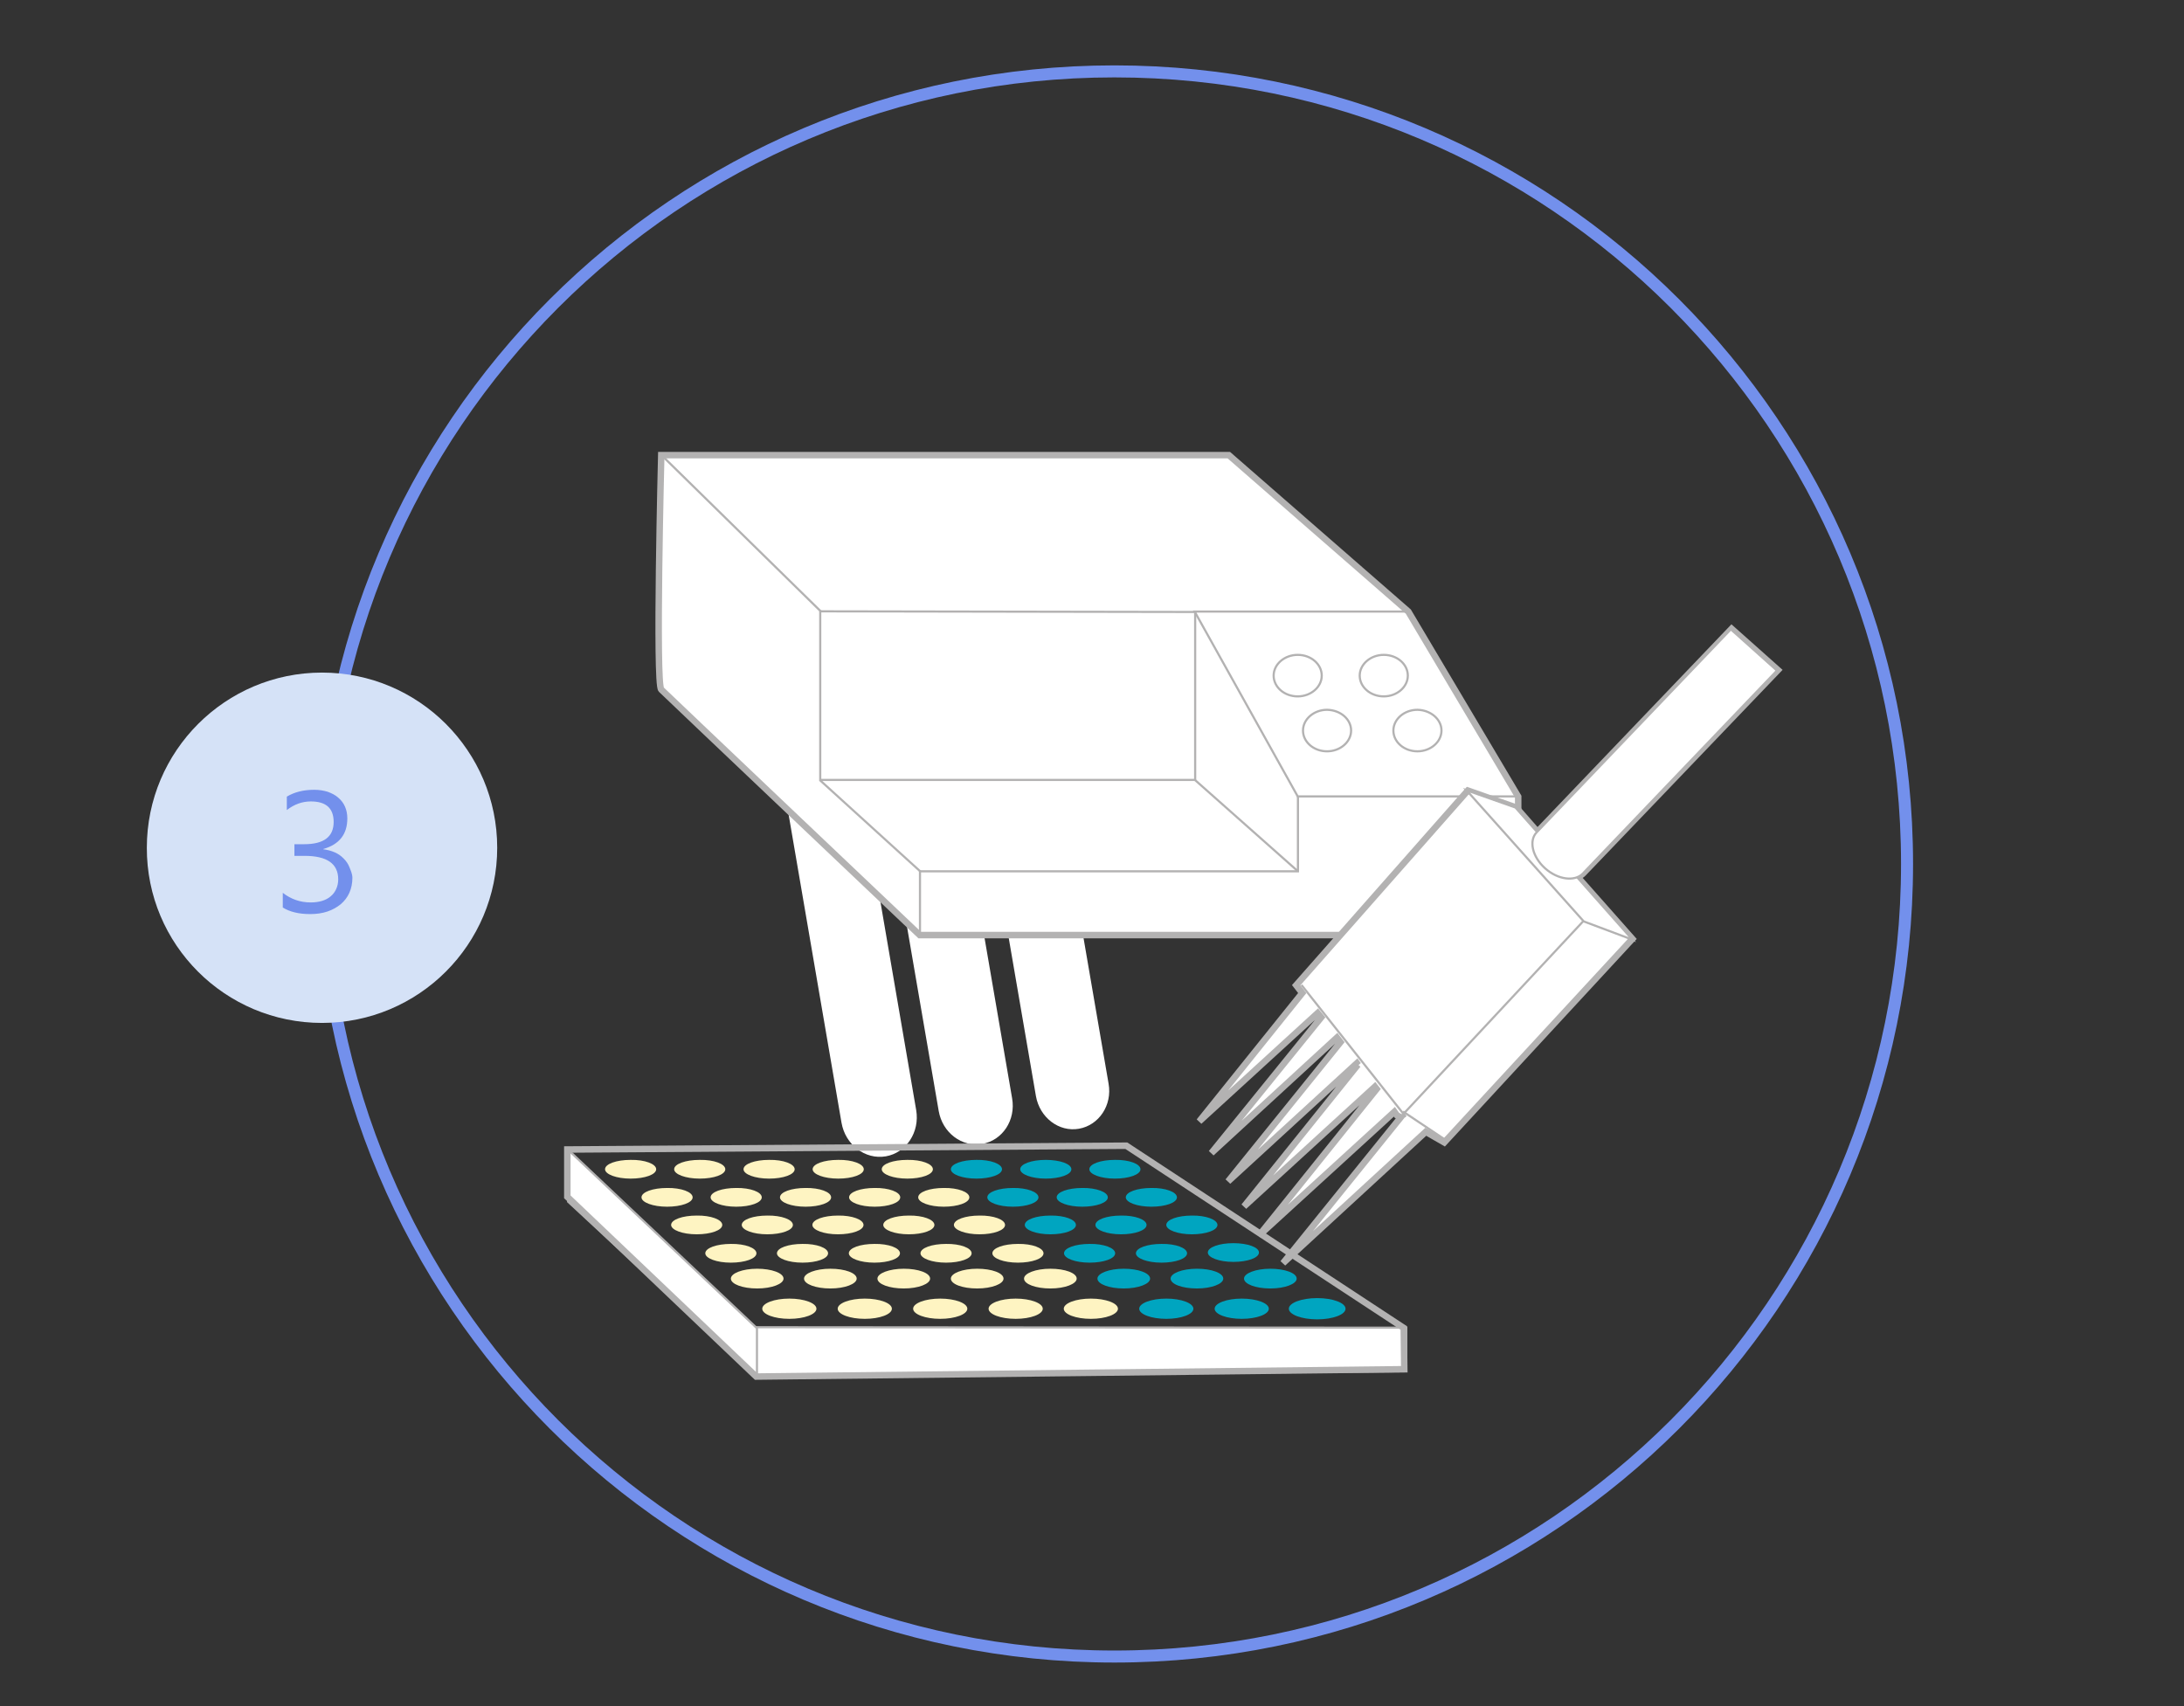
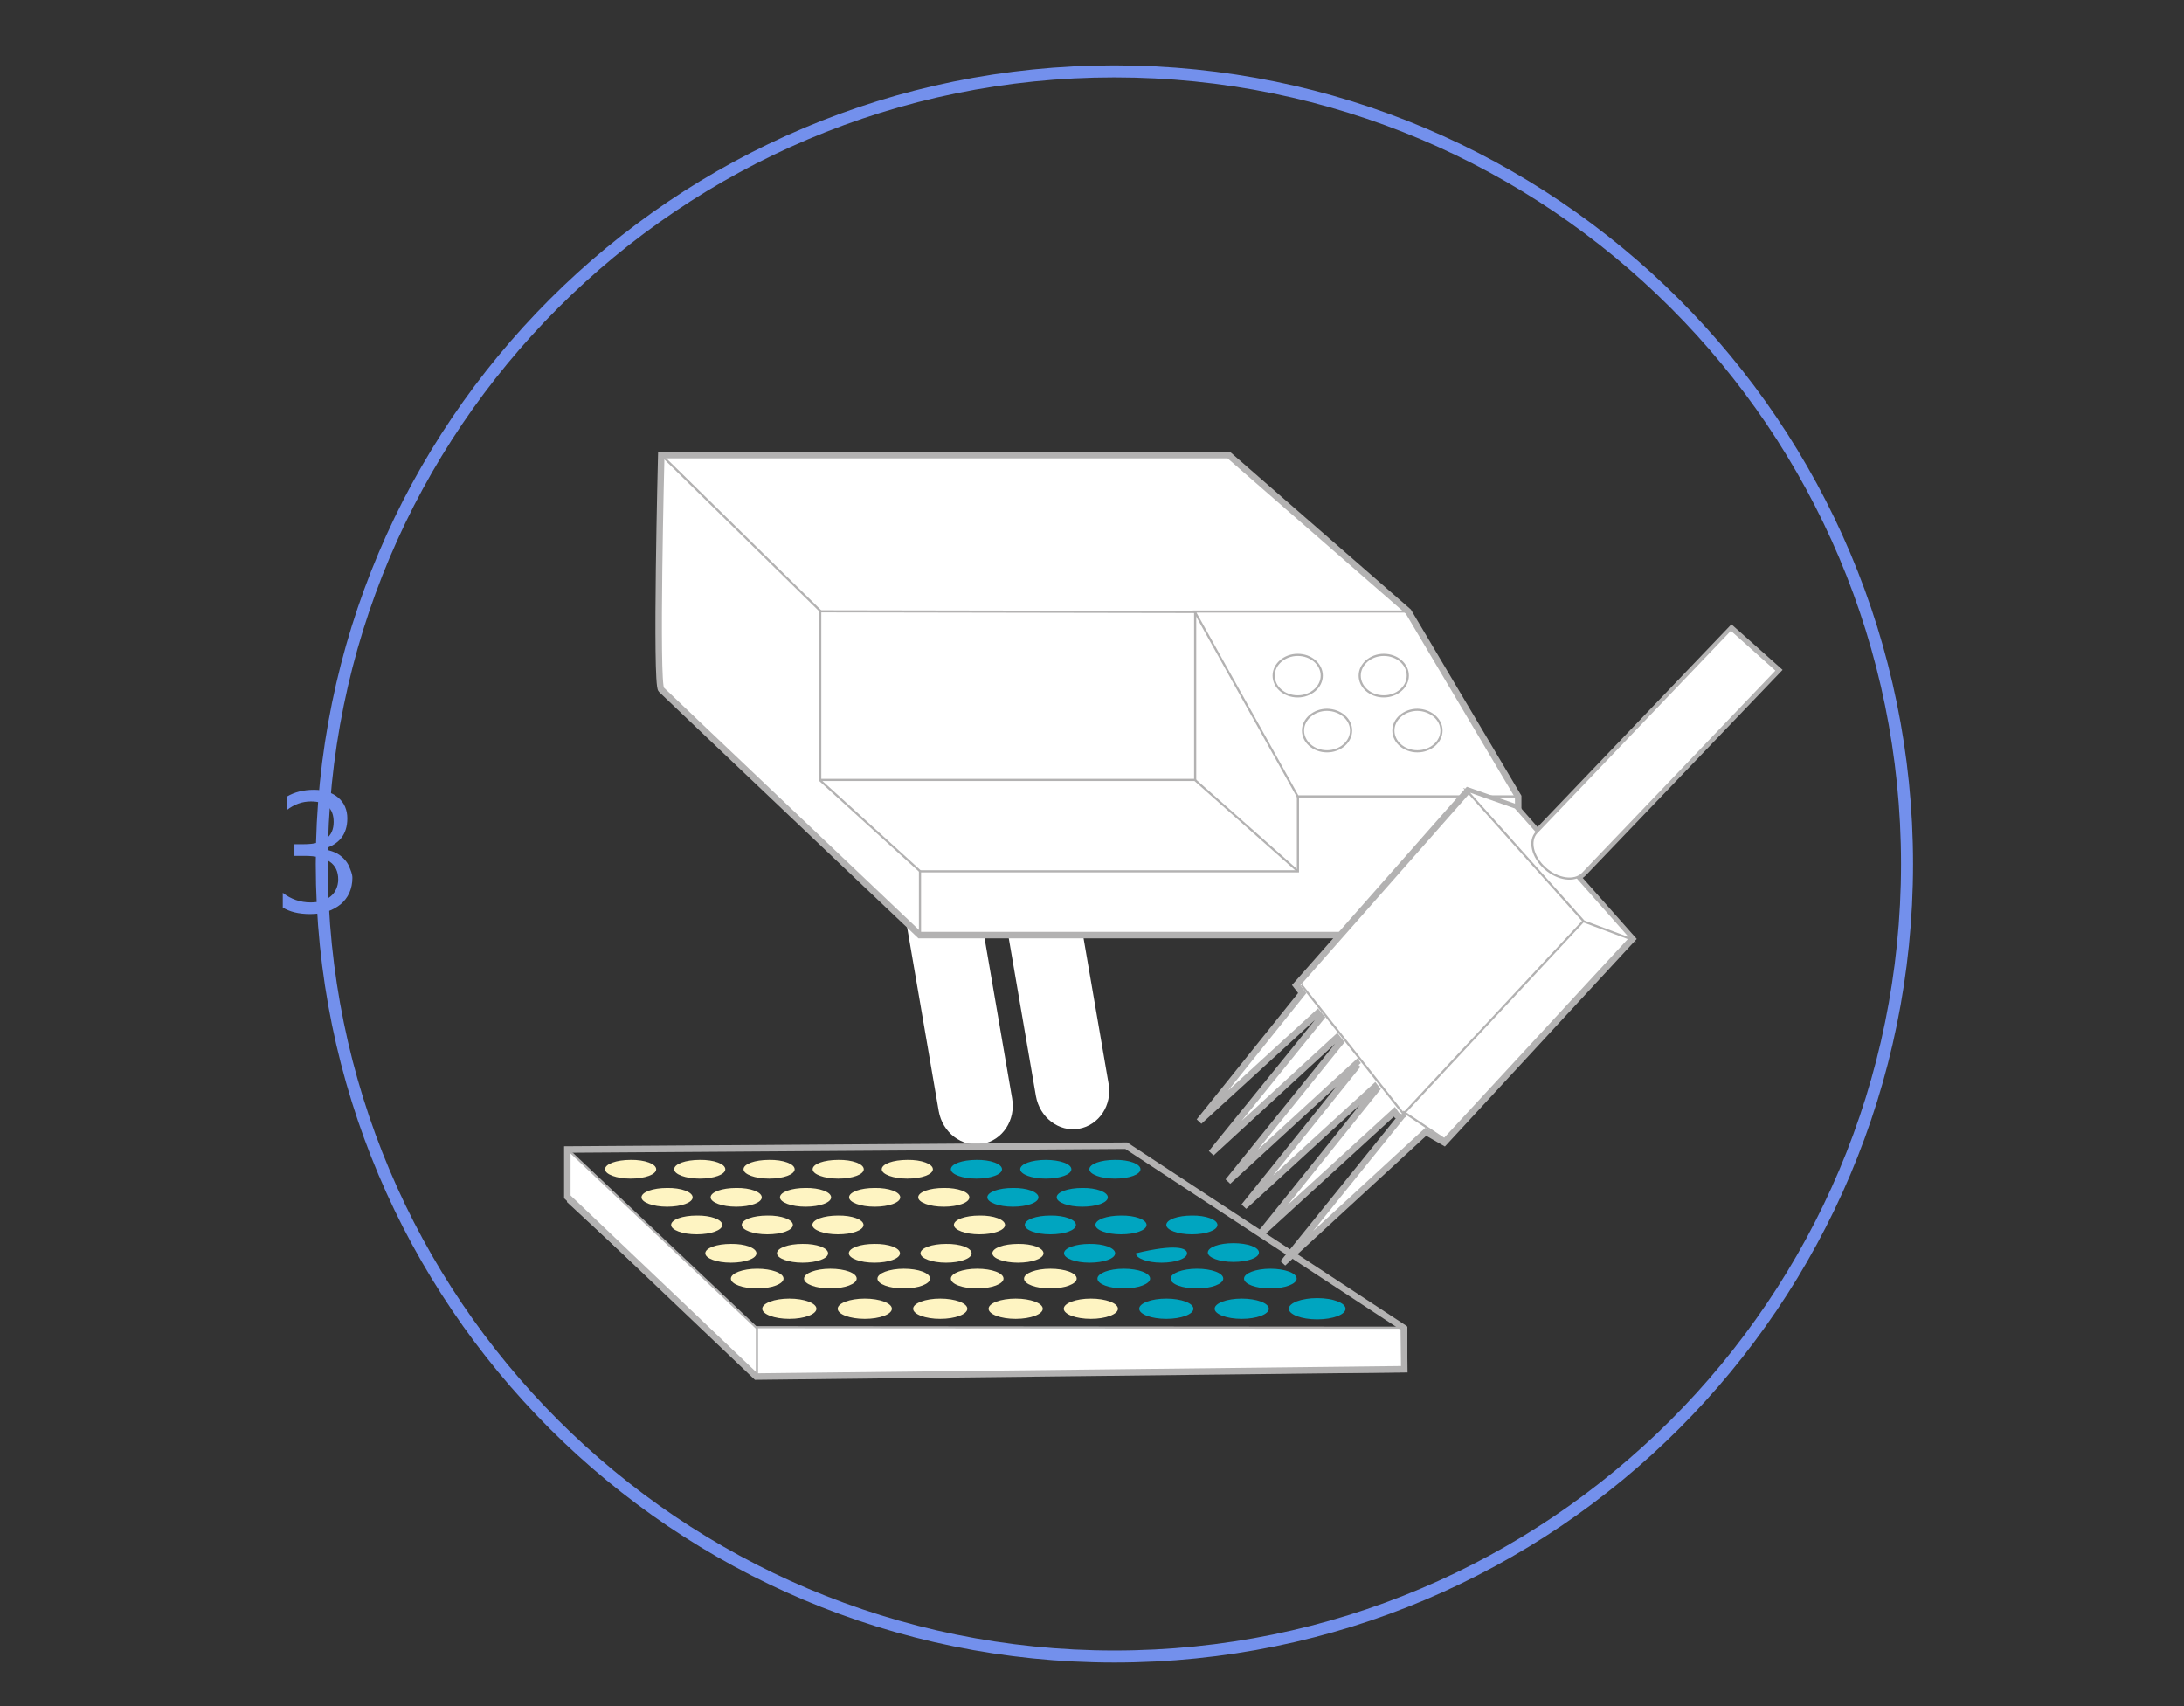
<svg xmlns="http://www.w3.org/2000/svg" id="Слой_1" x="0px" y="0px" viewBox="0 0 86.27 67.4" style="enable-background:new 0 0 86.27 67.4;" xml:space="preserve">
  <rect x="0" y="0" width="86.27" height="67.4" fill="#333333" stroke="none" />
  <style type="text/css"> .st0{fill:none;stroke:#7390EC;stroke-width:0.475;stroke-miterlimit:10;} .st1{fill:#FFFFFF;} .st2{fill:none;} .st3{fill:#D5E2F7;} .st4{fill:#7390EC;} .st5{fill:none;stroke:#B3B2B2;stroke-width:0.085;stroke-miterlimit:10;} .st6{fill:none;stroke:#B3B2B2;stroke-width:0.256;stroke-miterlimit:10;} .st7{fill:#FEF4C2;} .st8{fill:#00A5C0;} </style>
  <path class="st0" d="M75.33,34.13c0,17.29-14.02,31.31-31.31,31.31S12.71,51.42,12.71,34.13S26.73,2.82,44.02,2.82 S75.33,16.84,75.33,34.13z" />
  <path class="st1" d="M38.55,29.52l2.37,13.78c0.15,0.85,0.91,1.43,1.7,1.29s1.32-0.93,1.17-1.78l-2.37-13.78L38.55,29.52z" />
  <path class="st1" d="M41.42,29.02c0.06,0.33-0.54,0.71-1.33,0.85c-0.79,0.14-1.48-0.02-1.54-0.35s0.54-0.71,1.33-0.85 C40.67,28.54,41.36,28.69,41.42,29.02" />
  <path class="st1" d="M34.69,29.99l2.39,13.9c0.15,0.86,0.92,1.44,1.72,1.3s1.33-0.94,1.18-1.8l-2.39-13.9L34.69,29.99z" />
  <path class="st1" d="M37.59,29.49c0.06,0.33-0.54,0.71-1.35,0.85c-0.8,0.14-1.5-0.02-1.55-0.36c-0.06-0.33,0.54-0.72,1.35-0.85 C36.84,29,37.54,29.15,37.59,29.49" />
-   <path class="st1" d="M30.81,30.19l2.43,14.16c0.15,0.87,0.93,1.47,1.75,1.33c0.81-0.14,1.35-0.96,1.2-1.83L33.76,29.7L30.81,30.19z" />
  <path class="st1" d="M33.77,29.68c0.06,0.34-0.55,0.73-1.37,0.87c-0.82,0.14-1.52-0.02-1.58-0.36s0.55-0.73,1.37-0.87 C33,29.18,33.71,29.34,33.77,29.68" />
  <rect x="5.79" y="26.56" class="st2" width="13.85" height="13.85" />
-   <path class="st3" d="M12.72,40.41c3.82,0,6.92-3.1,6.92-6.92s-3.1-6.92-6.92-6.92s-6.92,3.1-6.92,6.92 C5.79,37.31,8.89,40.41,12.72,40.41" />
  <g>
    <g>
      <path class="st4" d="M13.92,34.68c0,0.21-0.04,0.41-0.12,0.59s-0.2,0.33-0.34,0.45c-0.15,0.12-0.32,0.22-0.53,0.29 s-0.43,0.1-0.68,0.1c-0.45,0-0.81-0.09-1.08-0.26v-0.58c0.32,0.25,0.69,0.38,1.1,0.38c0.17,0,0.32-0.02,0.45-0.06 s0.25-0.1,0.34-0.18c0.1-0.08,0.17-0.18,0.22-0.29s0.08-0.24,0.08-0.38c0-0.62-0.44-0.93-1.33-0.93h-0.4v-0.46h0.38 c0.78,0,1.17-0.29,1.17-0.88c0-0.54-0.3-0.81-0.9-0.81c-0.34,0-0.65,0.11-0.95,0.34v-0.53c0.3-0.18,0.66-0.27,1.08-0.27 c0.2,0,0.38,0.03,0.54,0.08c0.16,0.06,0.3,0.13,0.41,0.23c0.12,0.1,0.21,0.22,0.27,0.36s0.09,0.29,0.09,0.46 c0,0.63-0.32,1.03-0.95,1.21v0.01c0.16,0.02,0.31,0.06,0.45,0.12c0.14,0.06,0.25,0.14,0.35,0.24s0.18,0.21,0.23,0.34 S13.92,34.52,13.92,34.68z" />
    </g>
  </g>
  <path class="st1" d="M55.6,24.17l-7.07-6.15H26.16c0,0-0.23,9,0,9.23c0.23,0.22,10.19,9.67,10.19,9.67h23.59v-1.71v-0.79v-2.96 L55.6,24.17z" />
  <path class="st5" d="M55.61,24.17l-7.07-6.16H26.15c0,0-0.23,9.02,0,9.24c0.23,0.23,10.2,9.68,10.2,9.68h23.61v-1.71v-0.79v-2.97 L55.61,24.17z" />
  <path class="st1" d="M55.6,24.17l-7.07-6.15H26.16c0,0-0.23,9,0,9.23c0.23,0.22,10.19,9.67,10.19,9.67h23.59v-1.71v-0.79v-2.96 L55.6,24.17z" />
  <path class="st5" d="M55.61,24.17l-7.07-6.16H26.15c0,0-0.23,9.02,0,9.24c0.23,0.23,10.2,9.68,10.2,9.68h23.61v-1.71v-0.79v-2.97 L55.61,24.17z" />
  <polygon class="st1" points="26.16,18.02 32.39,24.14 55.6,24.17 48.53,18.02 " />
  <polygon class="st5" points="26.13,18.01 32.38,24.15 55.63,24.19 48.55,18.01 " />
  <path class="st1" d="M36.35,34.42l-3.96-3.6v-6.68l-6.23-6.11c0,0-0.23,9,0,9.23c0.23,0.22,10.19,9.66,10.19,9.66V34.42z" />
  <path class="st5" d="M36.37,34.44l-3.97-3.61v-6.7L26.15,18c0,0-0.23,9.03,0,9.26c0.23,0.23,10.22,9.69,10.22,9.69V34.44z" />
  <polygon class="st1" points="51.26,31.45 51.26,34.42 36.35,34.42 36.35,36.92 59.94,36.92 59.94,35.2 59.94,34.42 59.94,31.45 " />
  <polygon class="st5" points="51.27,31.44 51.27,34.42 36.34,34.42 36.34,36.93 59.95,36.93 59.95,35.21 59.95,34.42 59.95,31.44 " />
  <polygon class="st1" points="59.94,31.45 51.26,31.45 47.21,24.17 55.6,24.17 " />
  <polygon class="st5" points="59.96,31.46 51.26,31.46 47.19,24.16 55.61,24.16 " />
  <line class="st5" x1="32.39" y1="30.81" x2="47.21" y2="30.81" />
  <line class="st5" x1="51.27" y1="34.42" x2="47.2" y2="30.81" />
  <line class="st5" x1="47.21" y1="24.17" x2="47.21" y2="30.82" />
  <path class="st1" d="M52.2,26.69c0,0.45-0.42,0.81-0.94,0.81s-0.94-0.36-0.94-0.81c0-0.44,0.42-0.81,0.94-0.81 C51.78,25.88,52.2,26.24,52.2,26.69" />
  <path class="st5" d="M52.21,26.69c0,0.45-0.43,0.82-0.95,0.82c-0.53,0-0.95-0.37-0.95-0.82s0.43-0.82,0.95-0.82 C51.79,25.87,52.21,26.24,52.21,26.69z" />
  <path class="st1" d="M55.6,26.69c0,0.45-0.42,0.81-0.94,0.81s-0.94-0.36-0.94-0.81c0-0.44,0.42-0.81,0.94-0.81 C55.18,25.88,55.6,26.24,55.6,26.69" />
  <path class="st5" d="M55.61,26.69c0,0.45-0.43,0.82-0.95,0.82c-0.53,0-0.95-0.37-0.95-0.82s0.43-0.82,0.95-0.82 C55.19,25.87,55.61,26.24,55.61,26.69z" />
  <path class="st1" d="M56.93,28.86c0,0.44-0.42,0.81-0.94,0.81s-0.94-0.36-0.94-0.81s0.42-0.81,0.94-0.81 C56.51,28.06,56.93,28.42,56.93,28.86" />
  <path class="st5" d="M56.94,28.86c0,0.45-0.43,0.82-0.95,0.82c-0.53,0-0.95-0.37-0.95-0.82s0.43-0.82,0.95-0.82 C56.51,28.05,56.94,28.41,56.94,28.86z" />
  <path class="st1" d="M53.36,28.86c0,0.44-0.42,0.81-0.94,0.81s-0.94-0.36-0.94-0.81s0.42-0.81,0.94-0.81 C52.94,28.06,53.36,28.42,53.36,28.86" />
  <path class="st5" d="M53.37,28.86c0,0.45-0.43,0.82-0.95,0.82c-0.53,0-0.95-0.37-0.95-0.82s0.43-0.82,0.95-0.82 C52.95,28.05,53.37,28.41,53.37,28.86z" />
  <path class="st6" d="M55.63,24.16l-7.09-6.18H26.12c0,0-0.23,9.04,0,9.26c0.23,0.23,10.21,9.7,10.21,9.7h23.64v-1.72v-0.79v-2.96 L55.63,24.16z" />
  <path class="st1" d="M62.52,34.52l7.66-8.01l-1.82-1.63l-7.64,7.99l-0.84-0.95l-1.9-0.67l-6.75,7.66l0.24,0.31l-4.06,5.05L52.07,40 l0.14,0.17l-4.32,5.34l4.94-4.55l0.14,0.18l-4.42,5.49l5.07-4.65l0.05,0.07l-0.01-0.01l-4.48,5.58l5.15-4.71L54.4,43l-4.63,5.77 l5.33-4.87l0.1,0.13l0.15,0.08l-4.64,5.74l5.62-5.17l0.73,0.42l7.4-8.01l-2.15-2.44C62.38,34.63,62.46,34.58,62.52,34.52" />
  <path class="st6" d="M62.54,34.5l7.69-8.03l-1.83-1.63l-7.67,8.02l-0.84-0.96l-1.91-0.67l-6.78,7.69l0.24,0.31l-4.07,5.07l4.68-4.28 l0.14,0.17l-4.34,5.36l4.96-4.56l0.14,0.18l-4.44,5.5L53.6,42l0.05,0.07l-0.01-0.01l-4.5,5.6l5.17-4.73l0.07,0.09l-4.65,5.79 l5.35-4.89l0.1,0.14l0.15,0.08l-4.65,5.76l5.64-5.19l0.73,0.42l7.43-8.04l-2.16-2.44C62.4,34.61,62.48,34.56,62.54,34.5z" />
  <polygon class="st1" points="55.53,54.16 29.89,54.35 29.89,52.44 55.53,52.46 " />
  <polygon class="st5" points="55.55,54.17 29.88,54.36 29.88,52.43 55.55,52.45 " />
  <polygon class="st1" points="29.89,54.35 22.45,47.49 22.45,45.45 29.89,52.46 " />
  <polygon class="st5" points="29.9,54.38 22.44,47.47 22.44,45.42 29.9,52.47 " />
  <path class="st7" d="M25.92,46.19c0,0.21-0.45,0.37-1.01,0.37s-1.01-0.17-1.01-0.37c0-0.21,0.45-0.37,1.01-0.37 C25.47,45.81,25.92,45.98,25.92,46.19" />
  <path class="st7" d="M28.65,46.19c0,0.21-0.45,0.37-1.01,0.37s-1.01-0.17-1.01-0.37c0-0.21,0.45-0.37,1.01-0.37 C28.2,45.81,28.65,45.98,28.65,46.19" />
  <path class="st7" d="M31.39,46.19c0,0.21-0.45,0.37-1.01,0.37s-1.01-0.17-1.01-0.37c0-0.21,0.45-0.37,1.01-0.37 C30.94,45.81,31.39,45.98,31.39,46.19" />
  <path class="st7" d="M34.12,46.19c0,0.21-0.45,0.37-1.01,0.37s-1.01-0.17-1.01-0.37c0-0.21,0.45-0.37,1.01-0.37 C33.67,45.81,34.12,45.98,34.12,46.19" />
  <path class="st7" d="M36.85,46.19c0,0.21-0.45,0.37-1.01,0.37s-1.01-0.17-1.01-0.37c0-0.21,0.45-0.37,1.01-0.37 C36.4,45.81,36.85,45.98,36.85,46.19" />
  <path class="st8" d="M39.58,46.19c0,0.21-0.45,0.37-1.01,0.37s-1.01-0.17-1.01-0.37c0-0.21,0.45-0.37,1.01-0.37 C39.13,45.81,39.58,45.98,39.58,46.19" />
  <path class="st8" d="M42.32,46.19c0,0.21-0.45,0.37-1.01,0.37s-1.01-0.17-1.01-0.37c0-0.21,0.45-0.37,1.01-0.37 S42.32,45.98,42.32,46.19" />
  <path class="st8" d="M45.05,46.19c0,0.21-0.45,0.37-1.01,0.37s-1.01-0.17-1.01-0.37c0-0.21,0.45-0.37,1.01-0.37 C44.6,45.81,45.05,45.98,45.05,46.19" />
  <path class="st7" d="M27.36,47.3c0,0.21-0.45,0.37-1.01,0.37s-1.01-0.17-1.01-0.37c0-0.21,0.45-0.37,1.01-0.37 C26.91,46.92,27.36,47.09,27.36,47.3" />
  <path class="st7" d="M30.09,47.3c0,0.21-0.45,0.37-1.01,0.37s-1.01-0.17-1.01-0.37c0-0.21,0.45-0.37,1.01-0.37 C29.64,46.92,30.09,47.09,30.09,47.3" />
  <path class="st7" d="M32.83,47.3c0,0.21-0.45,0.37-1.01,0.37s-1.01-0.17-1.01-0.37c0-0.21,0.45-0.37,1.01-0.37 C32.38,46.92,32.83,47.09,32.83,47.3" />
  <path class="st7" d="M35.56,47.3c0,0.21-0.45,0.37-1.01,0.37s-1.01-0.17-1.01-0.37c0-0.21,0.45-0.37,1.01-0.37 C35.11,46.92,35.56,47.09,35.56,47.3" />
  <path class="st7" d="M38.29,47.3c0,0.21-0.45,0.37-1.01,0.37s-1.01-0.17-1.01-0.37c0-0.21,0.45-0.37,1.01-0.37 C37.84,46.92,38.29,47.09,38.29,47.3" />
  <path class="st8" d="M41.02,47.3c0,0.21-0.45,0.37-1.01,0.37S39,47.5,39,47.3c0-0.21,0.45-0.37,1.01-0.37 C40.57,46.92,41.02,47.09,41.02,47.3" />
  <path class="st8" d="M43.76,47.3c0,0.21-0.45,0.37-1.01,0.37s-1.01-0.17-1.01-0.37c0-0.21,0.45-0.37,1.01-0.37 C43.3,46.92,43.76,47.09,43.76,47.3" />
-   <path class="st8" d="M46.49,47.3c0,0.21-0.45,0.37-1.01,0.37s-1.01-0.17-1.01-0.37c0-0.21,0.45-0.37,1.01-0.37 C46.04,46.92,46.49,47.09,46.49,47.3" />
  <path class="st7" d="M28.53,48.39c0,0.21-0.45,0.37-1.01,0.37s-1.01-0.17-1.01-0.37c0-0.21,0.45-0.37,1.01-0.37 C28.08,48.01,28.53,48.18,28.53,48.39" />
  <path class="st7" d="M31.32,48.39c0,0.21-0.45,0.37-1.01,0.37s-1.01-0.17-1.01-0.37c0-0.21,0.45-0.37,1.01-0.37 C30.87,48.01,31.32,48.18,31.32,48.39" />
  <path class="st7" d="M34.11,48.39c0,0.21-0.45,0.37-1.01,0.37s-1.01-0.17-1.01-0.37c0-0.21,0.45-0.37,1.01-0.37 C33.66,48.01,34.11,48.18,34.11,48.39" />
-   <path class="st7" d="M36.91,48.39c0,0.21-0.45,0.37-1.01,0.37s-1.01-0.17-1.01-0.37c0-0.21,0.45-0.37,1.01-0.37 C36.46,48.01,36.91,48.18,36.91,48.39" />
  <path class="st7" d="M39.7,48.39c0,0.21-0.45,0.37-1.01,0.37c-0.55,0-1.01-0.17-1.01-0.37c0-0.21,0.45-0.37,1.01-0.37 C39.25,48.01,39.7,48.18,39.7,48.39" />
  <path class="st8" d="M42.5,48.39c0,0.21-0.45,0.37-1.01,0.37s-1.01-0.17-1.01-0.37c0-0.21,0.45-0.37,1.01-0.37 C42.05,48.01,42.5,48.18,42.5,48.39" />
  <path class="st8" d="M45.29,48.39c0,0.21-0.45,0.37-1.01,0.37s-1.01-0.17-1.01-0.37c0-0.21,0.45-0.37,1.01-0.37 C44.84,48.01,45.29,48.18,45.29,48.39" />
  <path class="st8" d="M48.09,48.39c0,0.21-0.45,0.37-1.01,0.37s-1.01-0.17-1.01-0.37c0-0.21,0.45-0.37,1.01-0.37 C47.63,48.01,48.09,48.18,48.09,48.39" />
  <path class="st7" d="M29.88,49.51c0,0.21-0.45,0.37-1.01,0.37s-1.01-0.17-1.01-0.37c0-0.21,0.45-0.37,1.01-0.37 C29.43,49.13,29.88,49.3,29.88,49.51" />
  <path class="st7" d="M32.71,49.51c0,0.21-0.45,0.37-1.01,0.37s-1.01-0.17-1.01-0.37c0-0.21,0.45-0.37,1.01-0.37 C32.26,49.13,32.71,49.3,32.71,49.51" />
  <path class="st7" d="M35.55,49.51c0,0.21-0.45,0.37-1.01,0.37s-1.01-0.17-1.01-0.37c0-0.21,0.45-0.37,1.01-0.37 C35.1,49.13,35.55,49.3,35.55,49.51" />
  <path class="st7" d="M38.38,49.51c0,0.21-0.45,0.37-1.01,0.37s-1.01-0.17-1.01-0.37c0-0.21,0.45-0.37,1.01-0.37 C37.93,49.13,38.38,49.3,38.38,49.51" />
  <path class="st7" d="M41.22,49.51c0,0.21-0.45,0.37-1.01,0.37s-1.01-0.17-1.01-0.37c0-0.21,0.45-0.37,1.01-0.37 C40.77,49.13,41.22,49.3,41.22,49.51" />
  <path class="st8" d="M44.05,49.51c0,0.21-0.45,0.37-1.01,0.37s-1.01-0.17-1.01-0.37c0-0.21,0.45-0.37,1.01-0.37 C43.6,49.13,44.05,49.3,44.05,49.51" />
-   <path class="st8" d="M46.89,49.51c0,0.21-0.45,0.37-1.01,0.37s-1.01-0.17-1.01-0.37c0-0.21,0.45-0.37,1.01-0.37 C46.44,49.13,46.89,49.3,46.89,49.51" />
+   <path class="st8" d="M46.89,49.51c0,0.21-0.45,0.37-1.01,0.37s-1.01-0.17-1.01-0.37C46.44,49.13,46.89,49.3,46.89,49.51" />
  <path class="st8" d="M49.73,49.48c0,0.21-0.45,0.37-1.01,0.37s-1.01-0.17-1.01-0.37c0-0.21,0.45-0.37,1.01-0.37 S49.73,49.27,49.73,49.48" />
  <path class="st7" d="M30.95,50.51c0,0.21-0.46,0.39-1.04,0.39c-0.57,0-1.04-0.17-1.04-0.39c0-0.21,0.46-0.39,1.04-0.39 C30.48,50.12,30.95,50.29,30.95,50.51" />
  <path class="st7" d="M33.84,50.51c0,0.21-0.46,0.39-1.04,0.39c-0.57,0-1.04-0.17-1.04-0.39c0-0.21,0.46-0.39,1.04-0.39 S33.84,50.29,33.84,50.51" />
  <path class="st7" d="M36.74,50.51c0,0.21-0.46,0.39-1.04,0.39c-0.57,0-1.04-0.17-1.04-0.39c0-0.21,0.47-0.39,1.04-0.39 C36.28,50.12,36.74,50.29,36.74,50.51" />
  <path class="st7" d="M39.64,50.51c0,0.21-0.46,0.39-1.04,0.39s-1.04-0.17-1.04-0.39c0-0.21,0.46-0.39,1.04-0.39 S39.64,50.29,39.64,50.51" />
  <path class="st7" d="M42.53,50.51c0,0.21-0.46,0.39-1.04,0.39c-0.57,0-1.04-0.17-1.04-0.39c0-0.21,0.46-0.39,1.04-0.39 S42.53,50.29,42.53,50.51" />
  <path class="st8" d="M45.43,50.51c0,0.21-0.46,0.39-1.04,0.39c-0.57,0-1.04-0.17-1.04-0.39c0-0.21,0.46-0.39,1.04-0.39 C44.96,50.12,45.43,50.29,45.43,50.51" />
  <path class="st8" d="M48.32,50.51c0,0.21-0.46,0.39-1.04,0.39s-1.04-0.17-1.04-0.39c0-0.21,0.46-0.39,1.04-0.39 S48.32,50.29,48.32,50.51" />
  <path class="st8" d="M51.22,50.51c0,0.21-0.46,0.39-1.04,0.39c-0.57,0-1.04-0.17-1.04-0.39c0-0.21,0.46-0.39,1.04-0.39 C50.75,50.12,51.22,50.29,51.22,50.51" />
  <path class="st7" d="M32.25,51.7c0,0.22-0.48,0.4-1.07,0.4s-1.07-0.18-1.07-0.4s0.48-0.4,1.07-0.4S32.25,51.48,32.25,51.7" />
  <path class="st7" d="M35.23,51.7c0,0.22-0.48,0.4-1.07,0.4s-1.07-0.18-1.07-0.4s0.48-0.4,1.07-0.4S35.23,51.48,35.23,51.7" />
  <path class="st7" d="M38.21,51.7c0,0.22-0.48,0.4-1.07,0.4s-1.07-0.18-1.07-0.4s0.48-0.4,1.07-0.4S38.21,51.48,38.21,51.7" />
  <path class="st7" d="M41.19,51.7c0,0.22-0.48,0.4-1.07,0.4s-1.07-0.18-1.07-0.4s0.48-0.4,1.07-0.4S41.19,51.48,41.19,51.7" />
  <path class="st7" d="M44.16,51.7c0,0.22-0.48,0.4-1.07,0.4s-1.07-0.18-1.07-0.4s0.48-0.4,1.07-0.4S44.16,51.48,44.16,51.7" />
  <path class="st8" d="M47.14,51.7c0,0.22-0.48,0.4-1.07,0.4S45,51.92,45,51.7s0.48-0.4,1.07-0.4S47.14,51.48,47.14,51.7" />
  <path class="st8" d="M50.12,51.7c0,0.22-0.48,0.4-1.07,0.4s-1.07-0.18-1.07-0.4s0.48-0.4,1.07-0.4S50.12,51.48,50.12,51.7" />
  <path class="st8" d="M53.15,51.7c0,0.23-0.5,0.42-1.12,0.42s-1.12-0.19-1.12-0.42s0.5-0.42,1.12-0.42S53.15,51.47,53.15,51.7" />
  <polygon class="st1" points="59.87,31.92 57.97,31.25 62.55,36.38 64.44,37.1 " />
  <polygon class="st5" points="59.86,31.9 57.93,31.22 62.56,36.4 64.48,37.12 " />
  <polygon class="st6" points="44.49,45.26 22.41,45.41 22.41,47.28 29.87,54.38 55.47,54.09 55.45,52.46 " />
  <path class="st1" d="M62.52,34.52c-0.32,0.33-0.98,0.24-1.49-0.21c-0.5-0.45-0.65-1.09-0.33-1.42l7.66-8.01l1.82,1.63L62.52,34.52z" />
  <path class="st5" d="M55.42,43.91l1.72,1.15 M51.41,38.91l4.12,5.21 M62.55,36.38l-7.23,7.75 M62.52,34.51 c-0.32,0.33-0.99,0.24-1.49-0.21s-0.65-1.09-0.33-1.42l7.67-8.02l1.82,1.63L62.52,34.51z" />
</svg>